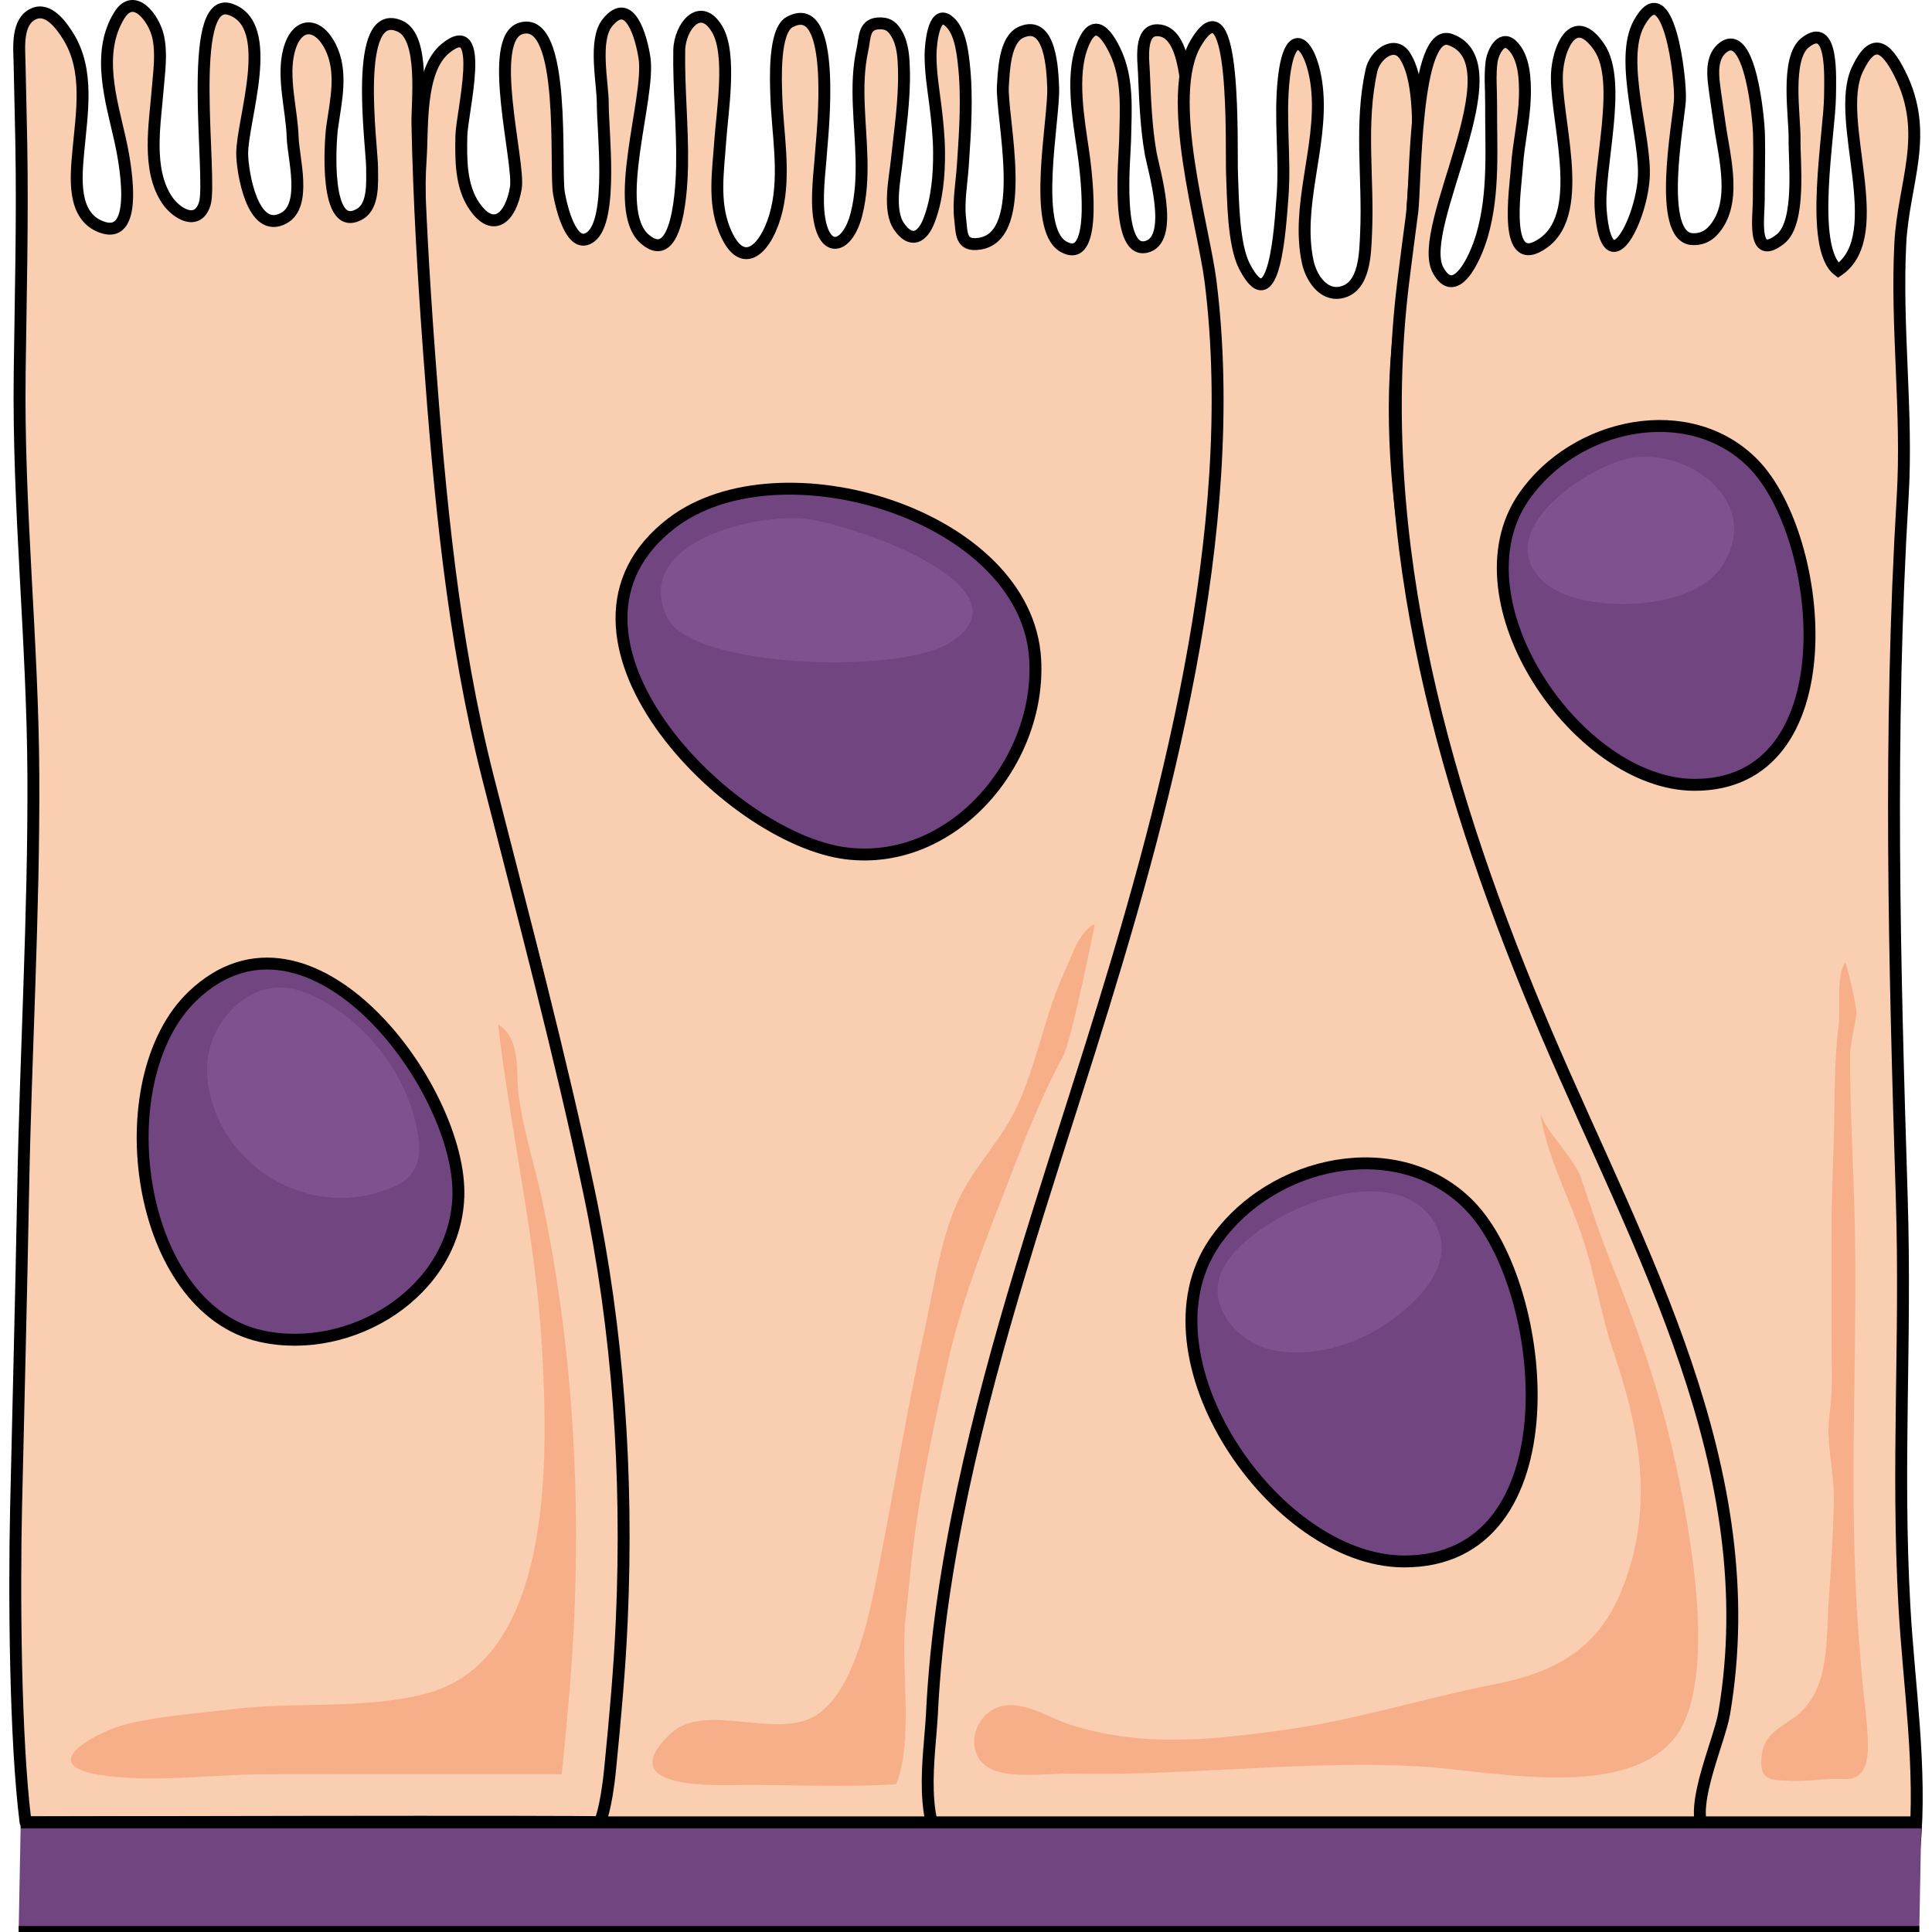
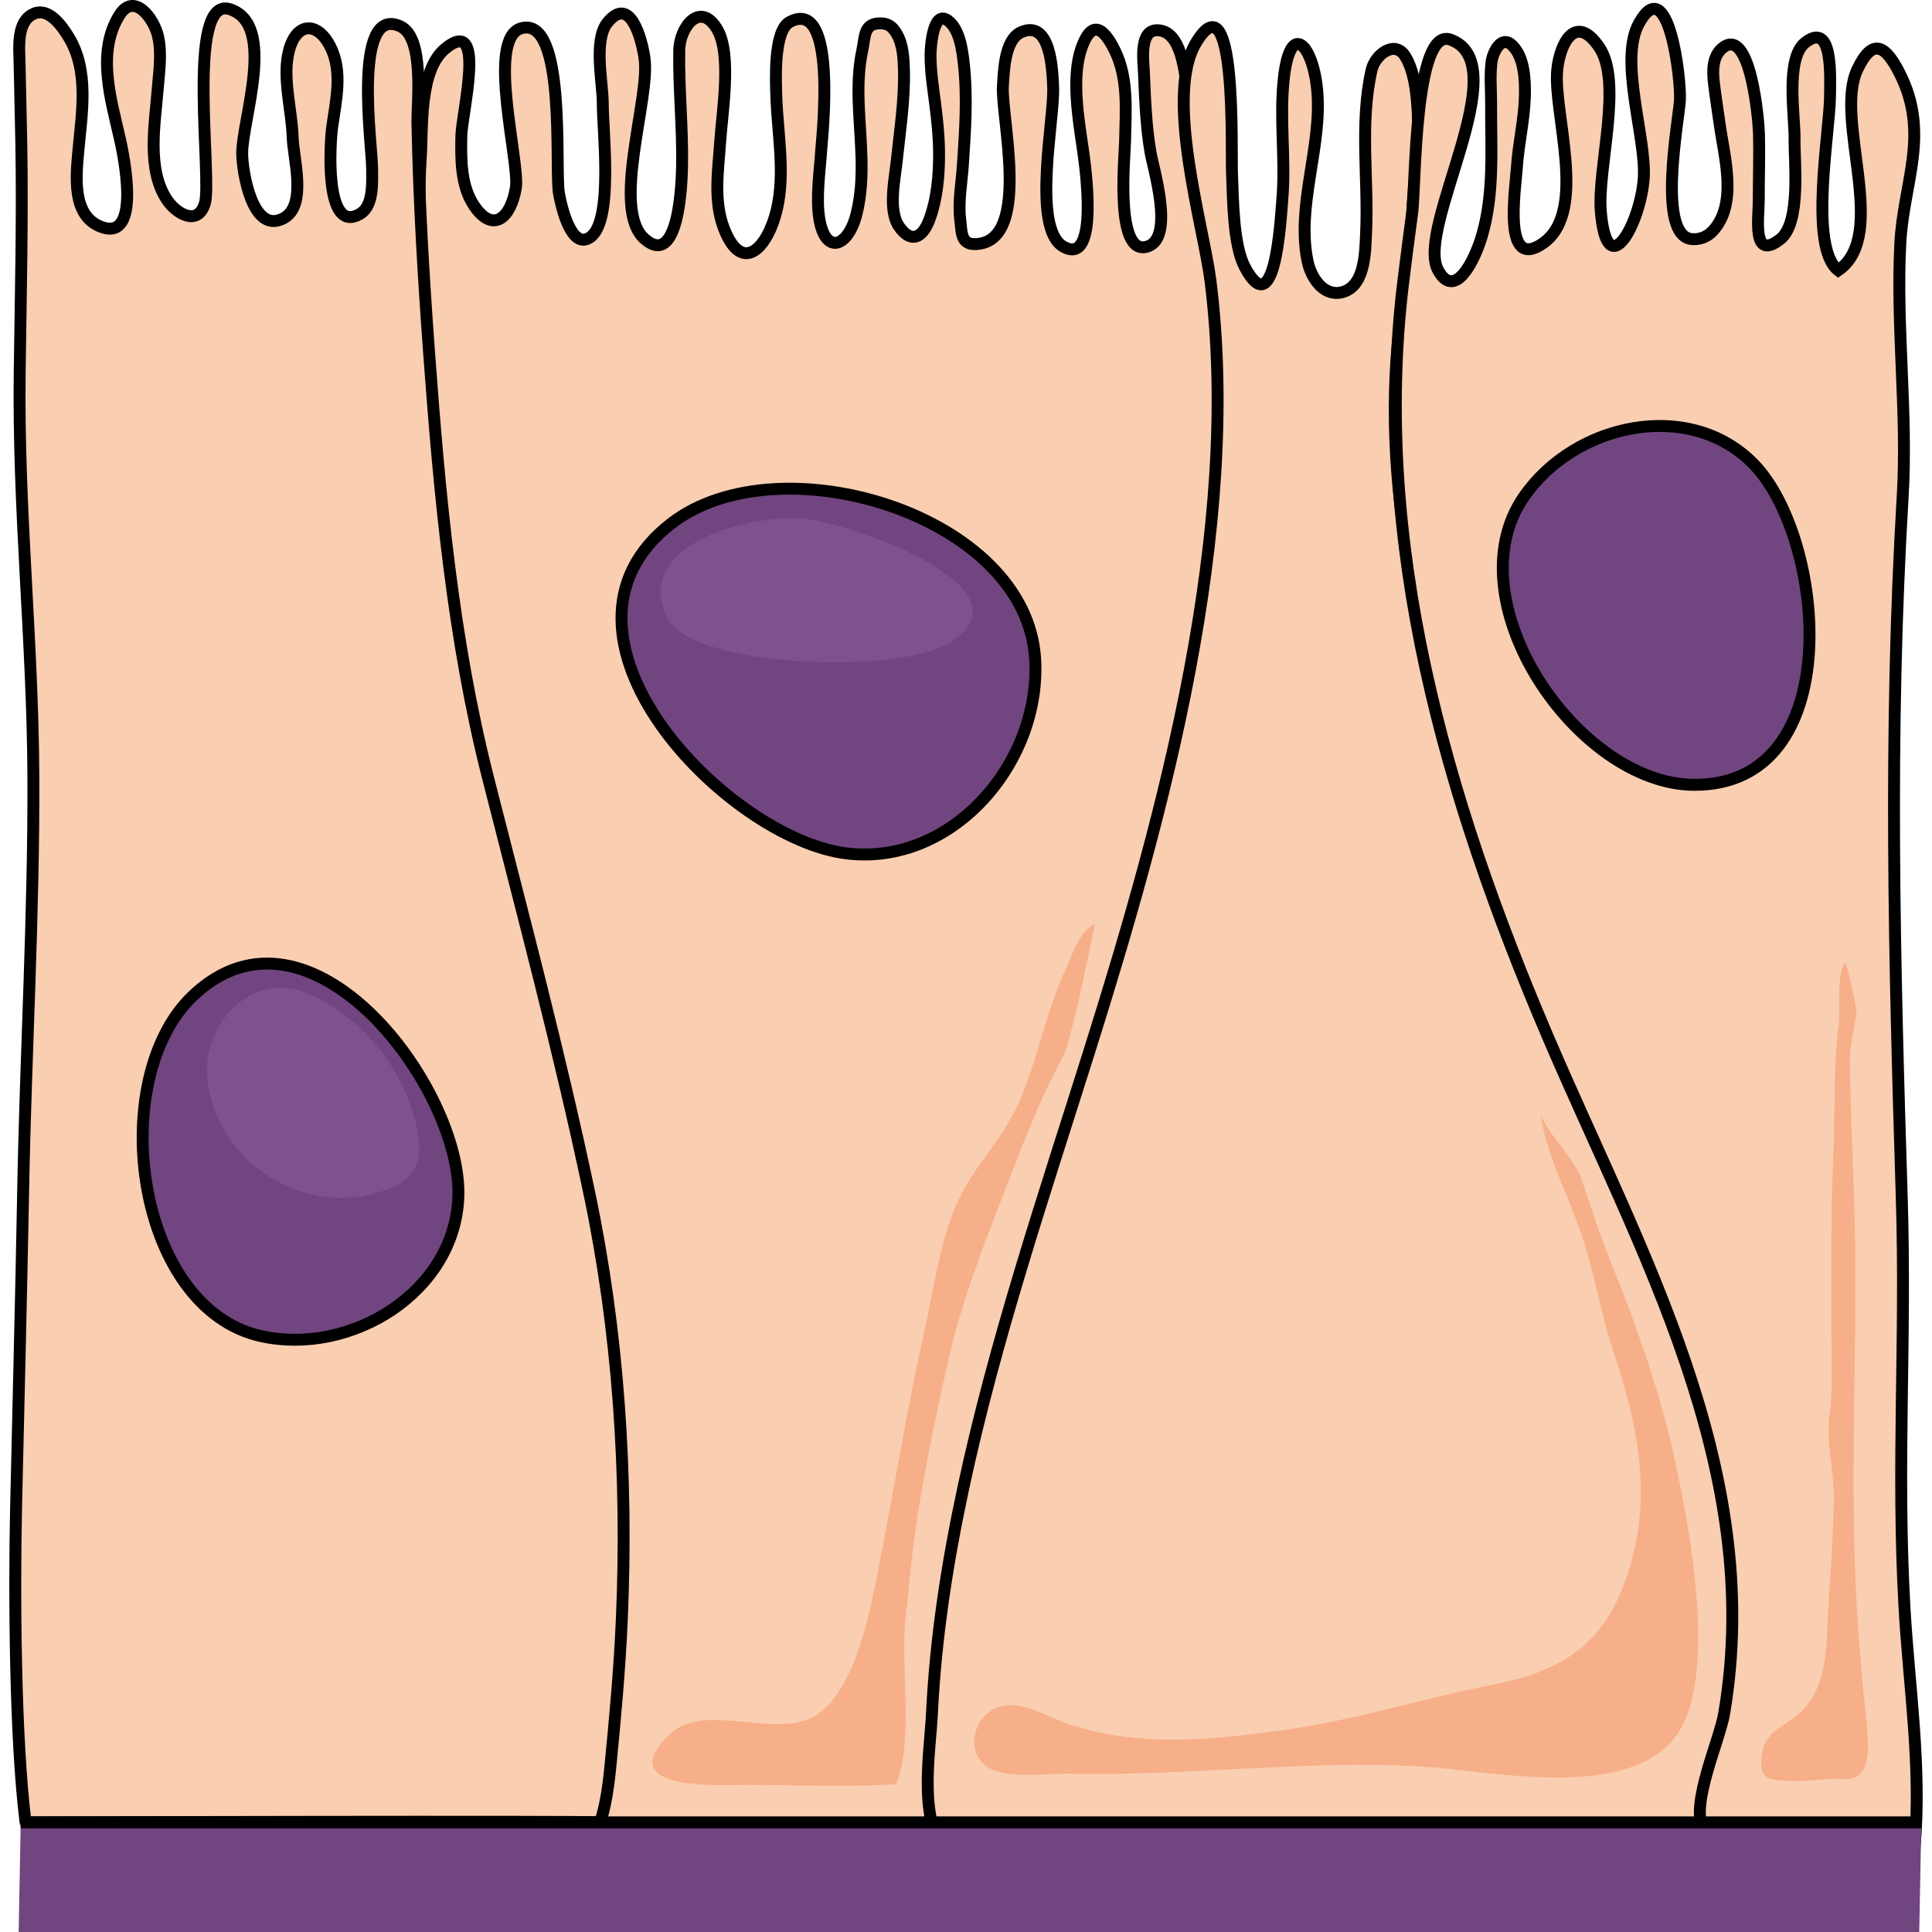
<svg xmlns="http://www.w3.org/2000/svg" version="1.1" id="Layer_1" width="800px" height="800px" viewBox="0 0 160.716 162.282" enable-background="new 0 0 160.716 162.282" xml:space="preserve">
  <g>
    <path fill="#FACEB0" stroke="#000000" stroke-miterlimit="10" d="M34.555,13.317c0.18-2.595-0.166-7.413,2.075-9.246   c3.496-2.86,1.376,5.436,1.34,7.334c-0.038,1.976-0.067,4.233,1.103,5.925c1.579,2.28,3.047,0.97,3.472-1.537   c0.358-2.114-2.522-12.576,0.449-13.416c3.833-1.083,2.816,11.796,3.17,13.839c0.21,1.213,1.077,4.907,2.686,3.668   c1.898-1.462,0.984-9,0.999-11.16c0.012-1.695-0.805-5.333,0.383-6.812c1.9-2.366,2.868,1.273,3.121,2.958   c0.505,3.352-2.867,12.721,0.029,15.216c2.865,2.467,3.1-4.714,3.126-6.124c0.063-3.255-0.296-6.568-0.236-9.737   c0.036-1.989,1.791-4.184,3.205-1.736c1.213,2.1,0.398,6.972,0.238,9.356c-0.162,2.422-0.596,5.044,0.331,7.396   c1.527,3.878,3.677,1.55,4.424-1.652c0.725-3.11,0.05-6.429-0.046-9.541c-0.037-1.182-0.248-5.46,1.122-6.198   c4.034-2.171,2.734,9.543,2.65,10.781c-0.119,1.772-0.45,3.996-0.156,5.756c0.513,3.06,2.421,2.392,3.124-0.423   c0.76-3.046,0.295-6.157,0.183-9.229c-0.054-1.508-0.022-3.033,0.303-4.52c0.246-1.12,0.083-2.296,1.575-2.254   c0.655,0.018,0.993,0.336,1.314,0.879c0.522,0.886,0.583,2.042,0.608,3.052c0.061,2.543-0.343,5.094-0.606,7.623   c-0.158,1.521-0.748,4.146,0.193,5.51c0.99,1.435,1.954,0.968,2.522-0.511c0.689-1.791,0.854-3.854,0.839-5.752   c-0.01-1.316-0.153-2.674-0.318-3.979c-0.175-1.368-0.405-2.79-0.397-4.175c0.005-0.717,0.219-3.77,1.435-2.902   c1.007,0.719,1.228,2.48,1.356,3.62c0.321,2.835,0.112,5.744-0.079,8.591c-0.098,1.443-0.395,3.029-0.224,4.471   c0.145,1.213,0.018,2.337,1.648,2.08c4.255-0.669,1.766-10.741,1.942-13.274c0.088-1.247,0.136-3.885,1.549-4.498   c2.474-1.075,2.615,3.203,2.673,4.668c0.102,2.619-1.822,11.815,0.851,13.347c3.078,1.764,1.829-6.92,1.634-8.241   c-0.363-2.465-0.964-6.01-0.104-8.443c0.813-2.301,1.789-1.845,2.794,0.207c1.161,2.37,0.914,5.039,0.865,7.619   c-0.025,1.351-0.892,9.889,1.955,8.827c2.176-0.812,0.429-6.481,0.191-7.83c-0.379-2.141-0.47-4.548-0.56-6.711   c-0.044-1.069-0.409-3.622,1.124-3.601c2.595,0.036,2.396,5.684,2.786,7.451c3.317,15.025,3.738,30.834,1.284,46.13   c-1.199,7.471-3.907,14.297-5.76,21.525c-1.297,5.062-2.703,10.236-4.289,15.26c-2.397,7.597-5.99,14.671-7.711,22.392   c-1.282,5.755-2.54,11.54-3.1,17.406c-0.323,3.392-0.816,6.886-1.003,10.245c-0.24,4.293,1.009,8.401,0.712,12.687   c-5.386,1.608-11.244,1.229-16.719,0.682c-3.548-0.354-7.625-0.092-11.077-0.804c-5.272-1.087-1.314-9.002-1.017-12.324   c0.306-3.413-0.057-6.437-0.287-9.775c-0.24-3.493,0.219-7.009-0.025-10.502c-0.64-9.138-2.855-17.998-3.486-27.001   c-1.18-16.851-9.037-32.418-11.542-48.997c-0.838-5.543-0.629-11.487-0.328-17.213C35.149,24.382,34.175,18.786,34.555,13.317z" />
    <path fill="#F7AF89" d="M91.162,77.617c-1.308,0.66-1.821,2.467-2.515,3.979c-1.682,3.665-2.305,7.672-4.002,11.342   c-1.237,2.677-3.328,4.777-4.638,7.288c-1.774,3.398-2.336,7.971-3.167,11.689c-1.419,6.354-2.449,12.776-3.701,19.161   c-0.734,3.744-1.895,10.532-5.17,12.87c-3.328,2.376-9.487-1.133-12.458,1.701c-5.075,4.842,4.232,4.281,6.378,4.281   c4.182,0,8.455,0.205,12.606-0.058c1.502-3.725,0.333-9.943,0.787-14.006c0.133-1.188,0.266-2.373,0.377-3.546   c0.562-5.88,1.771-11.584,3.178-17.896c1.104-4.951,2.91-9.6,4.657-14.095c1.56-4.013,2.976-7.841,5.019-11.589   C89.2,87.479,91.215,77.59,91.162,77.617z" />
    <path fill="#FACEB0" stroke="#000000" stroke-miterlimit="10" d="M143.872,122.086c0.937,4.383,1.469,8.831,1.429,13.361   c-0.047,5.354-0.028,10.791-0.407,16.148c-0.188,2.661-0.084,4.057-2.813,5.008c-1.889,0.658-4.967,0.48-7.041,0.918   c-2.974,0.628-6.019,1.081-9.026,1.407c-12.237,1.327-24.31-0.635-36.486-1.128c-2.976-0.12-7.855,0.553-10.284-1.547   c-3.084-2.667-1.916-8.783-1.743-12.373c0.308-6.334,1.29-12.634,2.62-18.847c2.674-12.498,6.793-24.643,10.63-36.838   c6.259-19.899,12.764-43.643,10.148-64.564c-0.577-4.617-3.903-15.577-1.219-20.042c3.435-5.713,2.939,8.945,3.022,10.991   c0.089,2.163,0.094,5.978,1.065,7.829c2.527,4.813,2.99-3.504,3.171-5.801c0.265-3.354-0.261-6.65,0.118-10.04   c0.563-5.024,2.505-2.703,2.814,1.152c0.379,4.713-1.8,9.623-0.809,14.273c0.264,1.238,1.233,2.843,2.725,2.585   c2.122-0.367,2.104-3.427,2.178-5.018c0.211-4.55-0.558-9.178,0.462-13.685c0.284-1.263,1.932-2.563,2.815-1.159   c0.739,1.175,0.936,2.892,1.031,4.253c0.219,3.147-0.355,6.273-0.45,9.416c-0.08,2.707-0.471,5.201-0.866,7.831   c-2.117,14.077,1.862,29.688,6.237,42.921C128.936,86.51,139.95,103.728,143.872,122.086z" />
    <path fill="#F7AF89" d="M116.523,148.288c-9.101-0.283-18.303,0.902-27.464,0.688c-1.815-0.042-5.66,0.583-7.183-0.765   c-1.499-1.327-0.846-3.896,0.959-4.724c1.985-0.91,4.357,0.768,6.239,1.369c6.028,1.929,11.762,1.303,17.86,0.477   c6.079-0.824,11.855-2.687,17.767-3.847c4.857-0.953,8.546-2.772,10.603-7.608c2.897-6.814,1.766-13.482-0.526-20.228   c-1.143-3.363-1.606-6.752-2.784-10.147c-1.098-3.166-2.983-6.757-3.4-10.108c0.162,1.301,2.866,3.919,3.413,5.512   c0.824,2.406,1.575,4.796,2.548,7.196c2.212,5.46,4.173,11.049,5.405,16.818c1.102,5.156,3.87,18.936-0.421,23.46   c-4.584,4.833-15.392,2.29-21.282,1.979C117.678,148.33,117.101,148.306,116.523,148.288z" />
-     <path fill="#714580" stroke="#000000" stroke-linecap="round" stroke-linejoin="round" stroke-miterlimit="10" d="M122.662,101.265   c-5.947-6.098-16.643-3.849-21.413,3.069c-6.671,9.675,5.017,26.76,15.854,26.822C131.549,131.237,129.386,108.156,122.662,101.265   z" />
    <path fill="#FACEB0" stroke="#000000" stroke-miterlimit="10" d="M129.181,86.961c-8.483-19.848-14.758-41.344-12.104-63.217   c0.239-1.979,0.507-3.955,0.766-5.933c0.285-2.202,0.163-15.552,3.196-14.486c5.657,2.011-2.964,15.778-1.033,19.358   c1.377,2.554,3.052-0.676,3.707-2.94c1.035-3.579,0.732-7.354,0.753-11.013c0.006-1.18-0.115-2.365,0.039-3.543   c0.094-0.714,0.772-2.278,1.714-1.393c1.055,0.992,1.117,2.952,1.083,4.307c-0.052,1.987-0.538,3.933-0.667,5.912   c-0.144,2.022-1.223,8.846,2.221,6.399c3.782-2.688,0.781-10.99,1.168-14.586c0.239-2.243,1.553-4.741,3.519-1.866   c2.01,2.942-0.155,10.197,0.134,13.762c0.517,6.366,3.354,0.946,3.609-2.747c0.232-3.384-2.115-9.885-0.408-13.001   c2.47-4.511,3.56,4.696,3.446,6.464c-0.113,1.788-1.982,11.501,1.058,11.651c0.619,0.03,1.199-0.179,1.64-0.627   c2.2-2.241,1.028-6.283,0.654-8.952c-0.162-1.155-0.346-2.309-0.488-3.467c-0.124-1.014-0.168-2.338,0.759-3.048   c2.313-1.77,2.99,6.113,3.019,7.222c0.049,1.852-0.02,3.702-0.017,5.554c0.003,1.558-0.598,5.211,1.813,3.311   c1.755-1.385,1.159-6.549,1.193-8.412c0.032-1.867-0.792-6.757,0.889-8.088c2.366-1.87,2.103,2.865,2.088,4.526   c-0.027,3.026-1.81,12.683,0.694,14.6c4.321-2.988-0.383-12.629,1.596-16.856c1.321-2.826,2.425-1.933,3.555,0.293   c2.599,5.116,0.317,9.189,0.058,14.333c-0.358,7.078,0.626,14.155,0.2,21.255c-1.193,19.925-0.696,38.93-0.076,58.891   c0.377,12.108-0.445,22.399,0.228,34.383c0.366,6.507,1.471,13.597,0.84,20.198c-3.237,1.438-2.779,1.184-6.295,0.65   c-2.631-0.398-10.109,0.511-11.475-2.251c-1.043-2.111,1.396-7.394,1.784-9.675C147.53,123.386,136.926,105.085,129.181,86.961z" />
    <path fill="#F7AF89" d="M154.959,100.747c0.165,5.315,0.095,10.371,0.026,15.261c-0.086,6.12-0.175,12.448,0.205,19.223   c0.109,1.94,0.283,3.943,0.452,5.88c0.16,1.854,0.475,3.776,0.473,5.636c-0.001,1.322-0.337,2.786-1.963,2.687   c-1.582-0.098-3.168,0.256-4.781,0.145c-1.173-0.081-2.18,0.003-2.207-1.4c-0.043-2.302,1.1-2.726,2.799-3.949   c1.123-0.81,1.857-2.056,2.222-3.372c0.569-2.062,0.499-4.377,0.646-6.507c0.188-2.724,0.36-5.451,0.425-8.181   c0.062-2.623-0.712-4.858-0.354-7.425c0.285-2.032,0.15-4.132,0.15-6.178c0-3.066-0.004-6.132,0-9.197   c0.004-3.362,0.209-6.67,0.25-10.025c0.029-2.447,0.063-4.958,0.368-7.372c0.163-1.286-0.234-4.048,0.538-5.105   c0.087-0.118,0.984,3.731,0.936,4.241c-0.124,1.293-0.532,2.426-0.53,3.753C154.622,92.818,154.836,96.789,154.959,100.747z" />
    <path fill="#FACEB0" d="M1.161,100.049c-0.163,8.886-0.396,17.771-0.595,26.656c-0.156,7.05-0.088,19.362,0.799,26.368   c0,0,47.931-0.117,48.234,0c0,0,0.526-1.043,0.869-4.505c0.415-4.19,0.801-8.374,0.981-12.579   c0.521-12.055-0.28-24.161-2.763-35.924c-2.464-11.674-5.537-23.18-8.476-34.73c-2.958-11.626-4.074-23.749-4.952-35.723   c-0.47-6.403-0.851-12.822-0.979-19.249c-0.034-1.761,0.625-7.207-1.439-8.153c-4.068-1.866-2.359,10.173-2.368,11.904   c-0.006,1.084,0.172,3.148-1.006,3.848c-3.074,1.824-2.503-6.162-2.353-7.243c0.313-2.248,0.921-4.695-0.152-6.813   c-1.045-2.062-2.823-2.12-3.472,0.348C22.9,6.502,23.737,9.27,23.8,11.539c0.049,1.719,1.229,5.714-0.745,6.785   c-2.662,1.444-3.482-3.957-3.495-5.396c-0.025-2.84,2.927-10.862-1.024-12.151c-3.737-1.221-1.47,14.293-2.118,16.333   c-0.621,1.957-2.438,0.78-3.168-0.312c-1.721-2.576-1.021-6.355-0.788-9.293c0.117-1.467,0.361-3.02,0.027-4.469   c-0.349-1.504-2.015-3.731-3.242-1.761c-1.971,3.166-0.676,7.179,0.06,10.466c0.292,1.305,1.814,8.589-1.584,7.318   c-2.464-0.922-2.12-4.194-1.93-6.319C6.081,9.516,6.748,5.908,4.93,3.022C4.379,2.147,3.303,0.609,2.05,1.156   c-1.454,0.635-1.217,2.838-1.191,4.1c0.043,2.292,0.109,4.583,0.149,6.875c0.11,6.393-0.054,12.774-0.138,19.169   C0.721,42.736,1.965,53.771,2.019,65.171C2.074,76.797,1.375,88.422,1.161,100.049z" />
-     <path fill="#F7AF89" d="M5.52,148.402c-1.541-1.197,2.534-3.157,4.422-3.608c2.863-0.684,5.796-0.862,8.706-1.22   c5.398-0.663,11.054,0.046,16.294-1.3c10.939-2.809,10.277-20.205,9.808-28.954c-0.488-9.09-2.656-18.29-3.695-27.29   c1.987,1.313,1.468,3.99,1.728,5.962c0.39,2.97,1.371,5.964,1.991,8.899c2.308,10.932,3.209,22.683,2.681,34.925   c-0.183,4.25-0.595,8.607-0.966,12.357c-0.031,0.312-0.063,0.598-0.096,0.859c-1.995-0.012-4.958-0.012-9.435-0.012   c-5.182,0-10.364,0.006-15.547,0.014c-4.424,0.006-9.585,0.763-13.945,0.027C6.482,148.896,5.862,148.668,5.52,148.402z" />
    <path fill="none" stroke="#000000" stroke-linejoin="round" stroke-miterlimit="10" d="M1.161,100.049   c-0.163,8.886-0.396,17.771-0.595,26.656c-0.156,7.05-0.088,19.362,0.799,26.368c0,0,47.931-0.117,48.234,0   c0,0,0.526-1.043,0.869-4.505c0.415-4.19,0.801-8.374,0.981-12.579c0.521-12.055-0.28-24.161-2.763-35.924   c-2.464-11.674-5.537-23.18-8.476-34.73c-2.958-11.626-4.074-23.749-4.952-35.723c-0.47-6.403-0.851-12.822-0.979-19.249   c-0.034-1.761,0.625-7.207-1.439-8.153c-4.068-1.866-2.359,10.173-2.368,11.904c-0.006,1.084,0.172,3.148-1.006,3.848   c-3.074,1.824-2.503-6.162-2.353-7.243c0.313-2.248,0.921-4.695-0.152-6.813c-1.045-2.062-2.823-2.12-3.472,0.348   C22.9,6.502,23.737,9.27,23.8,11.539c0.049,1.719,1.229,5.714-0.745,6.785c-2.662,1.444-3.482-3.957-3.495-5.396   c-0.025-2.84,2.927-10.862-1.024-12.151c-3.737-1.221-1.47,14.293-2.118,16.333c-0.621,1.957-2.438,0.78-3.168-0.312   c-1.721-2.576-1.021-6.355-0.788-9.293c0.117-1.467,0.361-3.02,0.027-4.469c-0.349-1.504-2.015-3.731-3.242-1.761   c-1.971,3.166-0.676,7.179,0.06,10.466c0.292,1.305,1.814,8.589-1.584,7.318c-2.464-0.922-2.12-4.194-1.93-6.319   C6.081,9.516,6.748,5.908,4.93,3.022C4.379,2.147,3.303,0.609,2.05,1.156c-1.454,0.635-1.217,2.838-1.191,4.1   c0.043,2.292,0.109,4.583,0.149,6.875c0.11,6.393-0.054,12.774-0.138,19.169C0.721,42.736,1.965,53.771,2.019,65.171   C2.074,76.797,1.375,88.422,1.161,100.049z" />
    <path fill="#714580" stroke="#000000" stroke-linecap="round" stroke-linejoin="round" stroke-miterlimit="10" d="M37.717,100.535   c-0.301,8.01-9.019,13.362-16.564,11.697c-10.556-2.329-13.121-21.562-5.736-28.587C25.26,74.28,38.057,91.482,37.717,100.535z" />
    <polygon fill="#714580" points="0.784,162.282 160.428,162.282 160.602,153.073 0.958,153.073  " />
    <line fill="none" stroke="#000000" stroke-linejoin="round" stroke-miterlimit="10" x1="160.602" y1="153.073" x2="0.958" y2="153.073" />
-     <line fill="none" stroke="#000000" stroke-linejoin="round" stroke-miterlimit="10" x1="0.784" y1="162.282" x2="160.428" y2="162.282" />
    <path fill="#7F528F" d="M33.944,93.616c0.653,2.32,1.047,4.829-1.515,6.003c-7.104,3.257-15.271-1.821-15.817-9.356   c-0.302-4.141,3.647-8.589,8.002-6.976C29.024,84.92,32.68,89.132,33.944,93.616z" />
-     <path fill="#7F528F" d="M114.945,111.646c2.719-1.629,6.741-5.167,4.904-8.693c-3.197-6.136-15.152-1.265-17.823,3.451   c-1.7,3.002,0.921,6.19,3.818,6.933C108.791,114.091,112.35,113.2,114.945,111.646z" />
    <g>
      <path fill="#714580" stroke="#000000" stroke-linecap="round" stroke-linejoin="round" stroke-miterlimit="10" d="M146.513,38.975    c-5.362-5.496-15.005-3.468-19.305,2.768c-6.015,8.723,4.523,24.124,14.292,24.181C154.525,65.997,152.575,45.19,146.513,38.975z" />
-       <path fill="#7F528F" d="M127.698,47.158c0.199,0.584,0.579,1.16,1.183,1.715c2.944,2.714,12.11,2.54,14.743-1.002    c3.998-5.381-2.396-10.317-7.463-9.393C133.142,39.029,126.367,43.261,127.698,47.158z" />
    </g>
    <g>
      <path fill="#714580" stroke="#000000" stroke-linecap="round" stroke-linejoin="round" stroke-miterlimit="10" d="M70.333,71.685    c8.891,1.08,16.339-7.649,15.835-16.319c-0.702-12.127-21.475-18.372-30.534-11.42C43.557,53.217,60.28,70.461,70.333,71.685z" />
      <path fill="#7F528F" d="M54.727,49.55c-0.032,0.718,0.133,1.503,0.547,2.36c2.019,4.186,19.475,4.797,23.78,2.049    c6.541-4.178-5.802-9.182-11.62-10.301C63.97,42.992,54.932,44.753,54.727,49.55z" />
    </g>
  </g>
</svg>